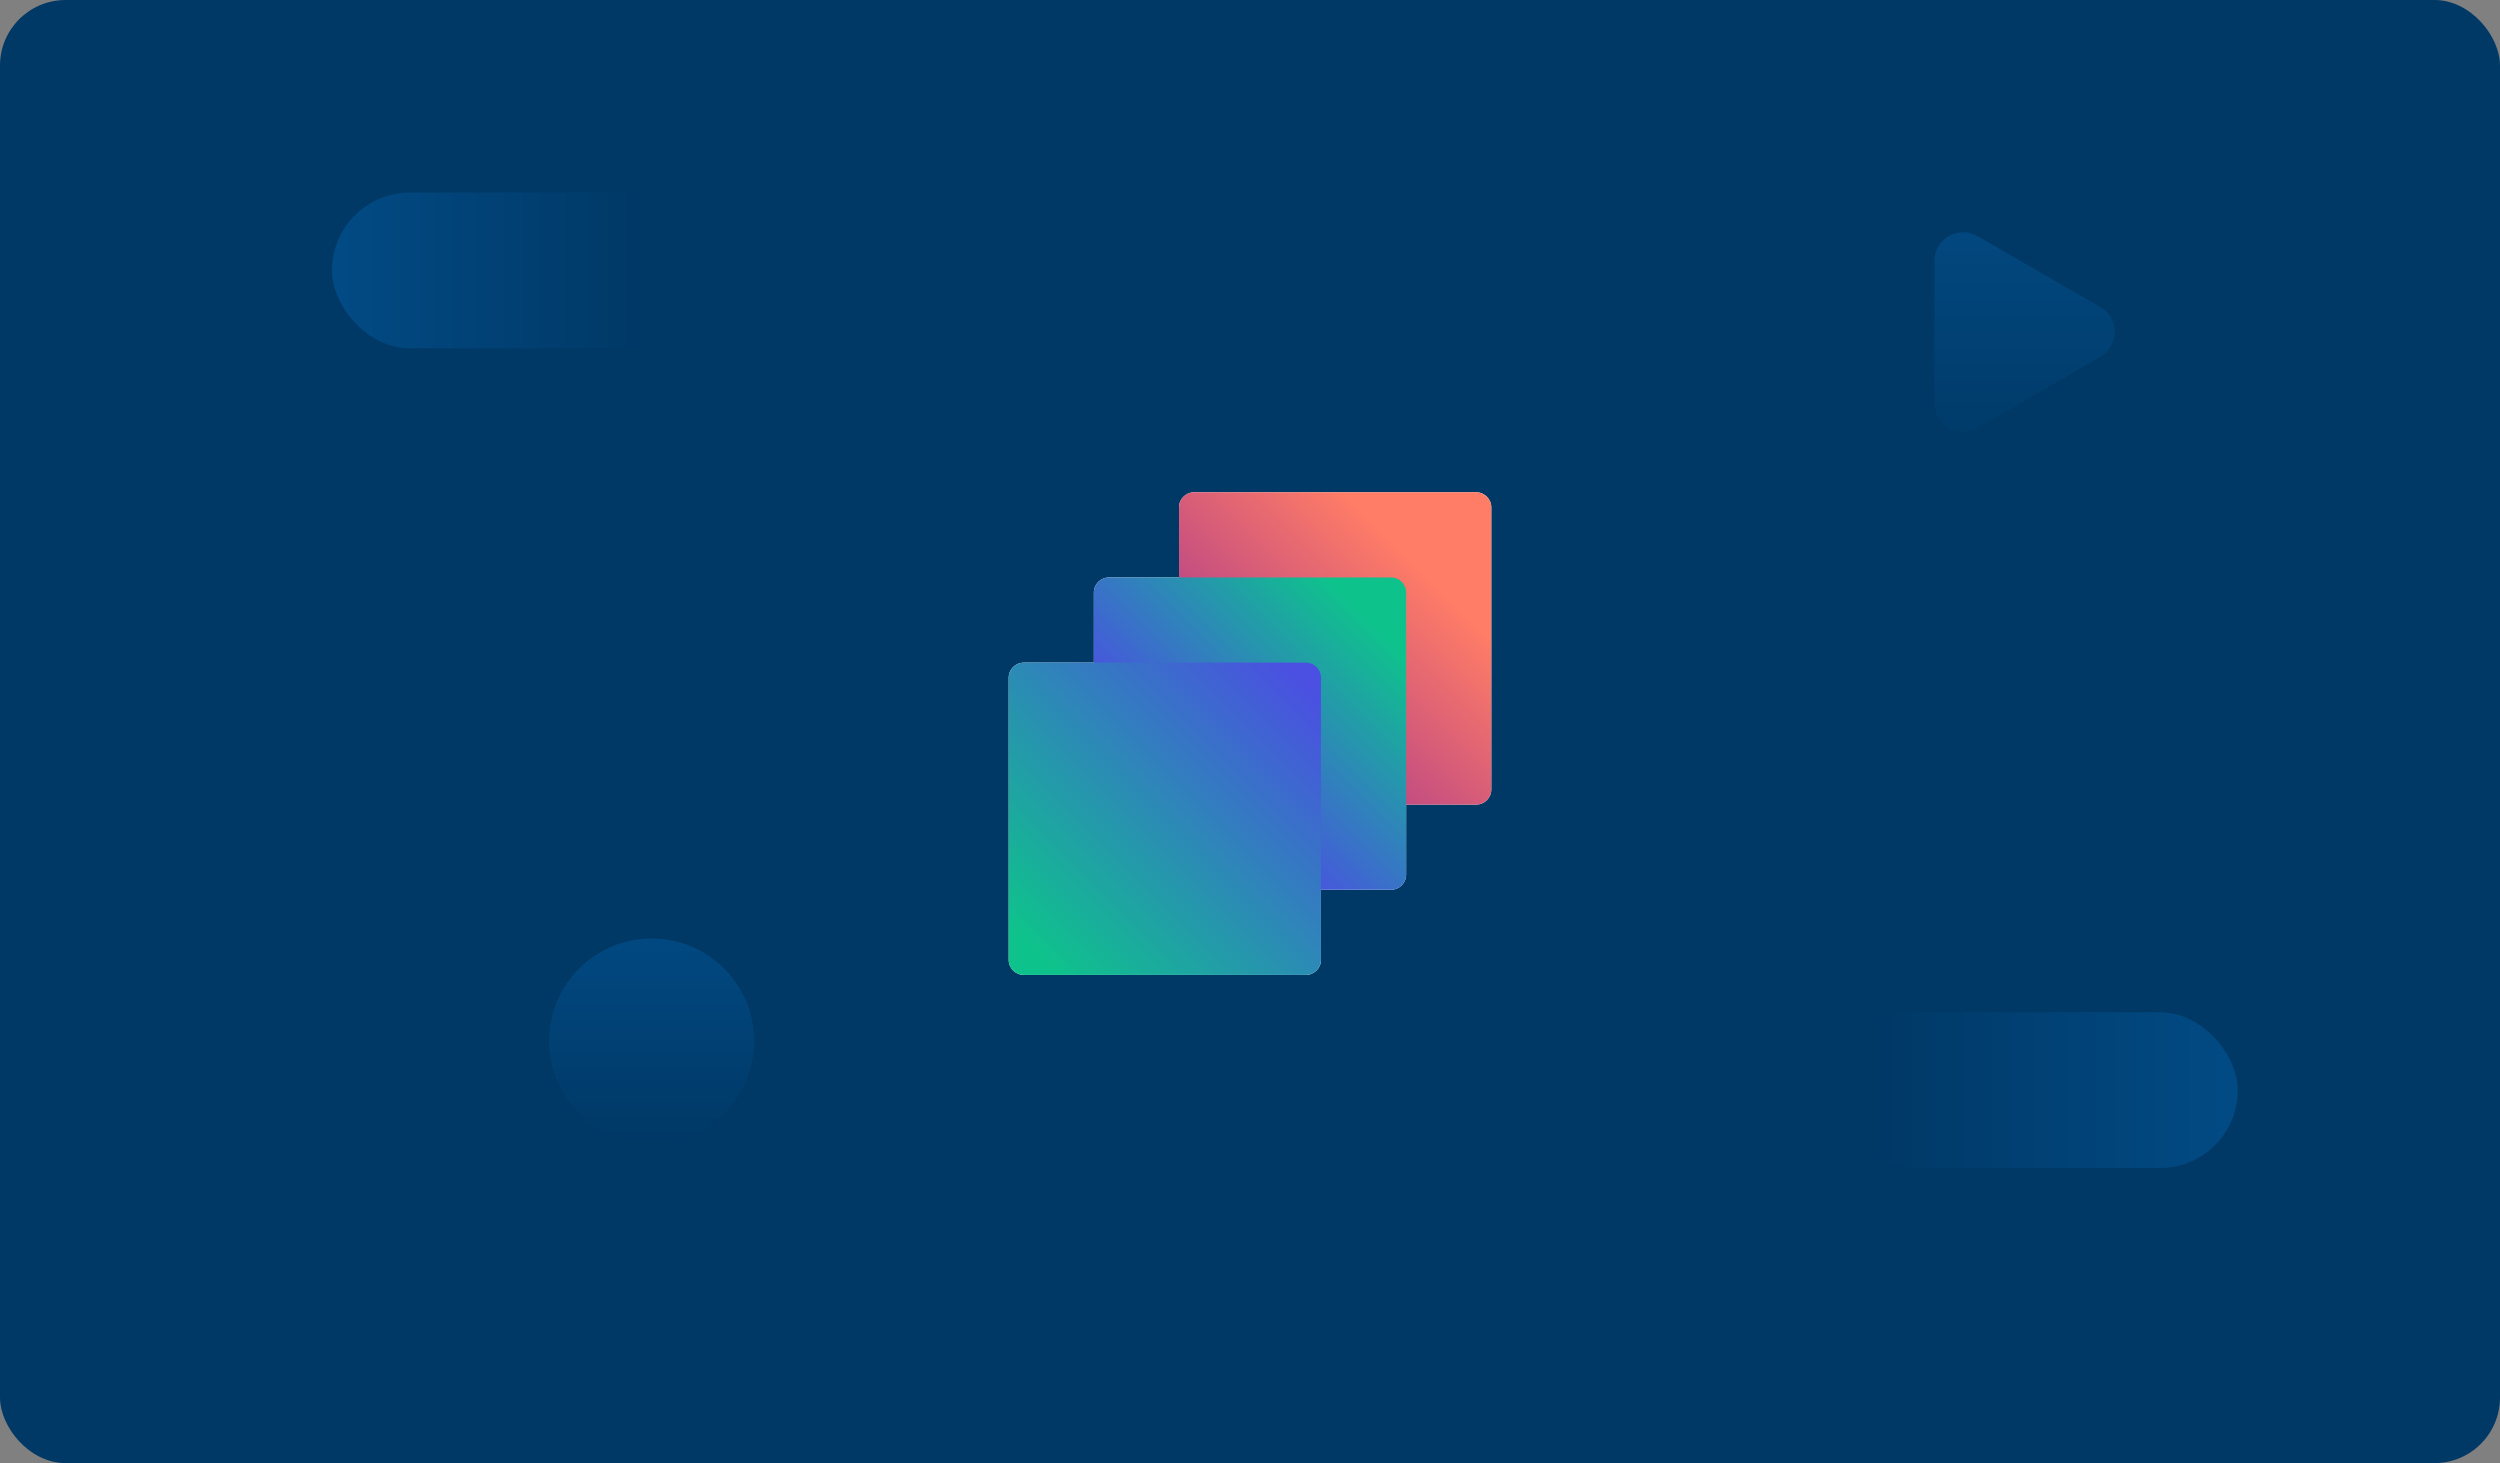
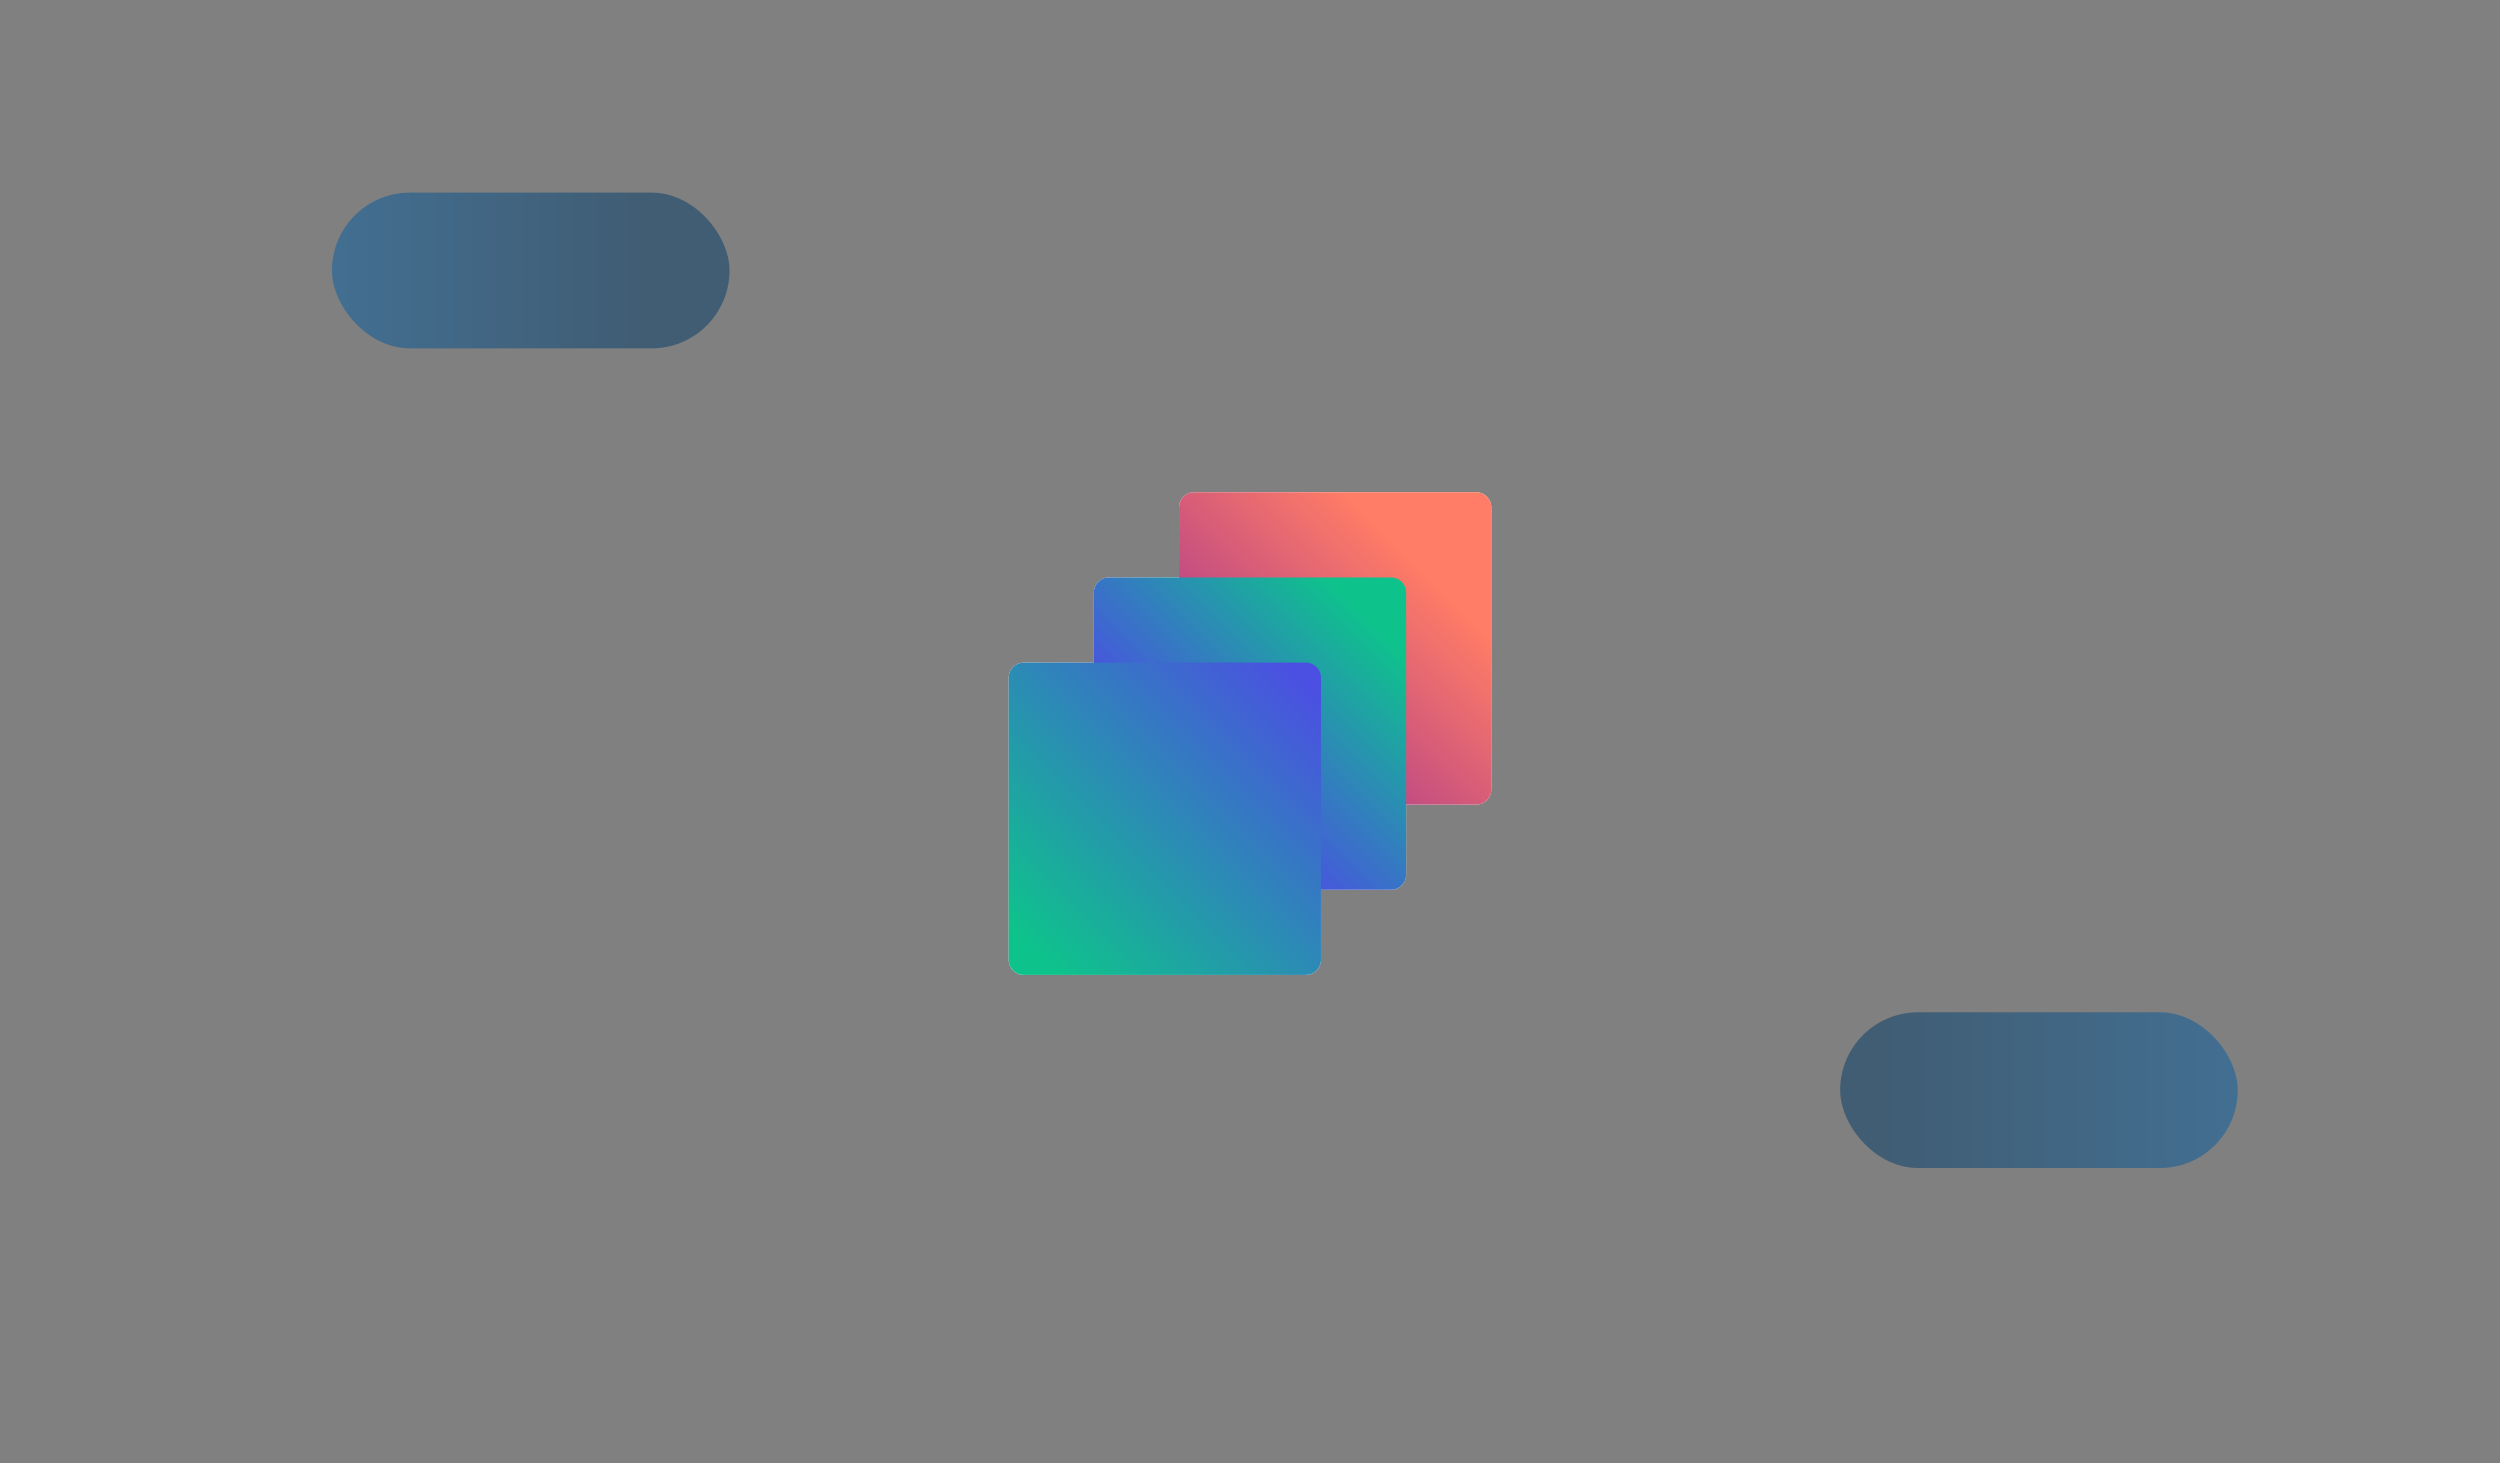
<svg xmlns="http://www.w3.org/2000/svg" width="610" height="357" viewBox="0 0 610 357" fill="none">
  <rect x="0" y="0" width="610" height="357" fill="#808080" stroke="none" />
-   <rect width="610" height="357" rx="16" fill="#003966" />
  <path d="M360.199 120.119C362.232 120.119 363.879 121.767 363.879 123.799V192.637C363.879 194.67 362.231 196.317 360.199 196.317H343.098V213.418C343.098 215.45 341.45 217.098 339.418 217.098H322.317V234.199C322.317 236.231 320.67 237.879 318.637 237.879H249.799C247.767 237.879 246.119 236.232 246.119 234.199V165.361C246.12 163.329 247.767 161.681 249.799 161.681H266.9V144.58C266.9 142.548 268.548 140.9 270.58 140.9H287.681V123.799C287.681 121.767 289.329 120.12 291.361 120.119H360.199Z" fill="white" />
  <path d="M360.199 120.119H291.362C289.329 120.119 287.682 121.767 287.682 123.799V192.637C287.682 194.669 289.329 196.317 291.362 196.317H360.199C362.232 196.317 363.879 194.669 363.879 192.637V123.799C363.879 121.767 362.232 120.119 360.199 120.119Z" fill="url(#paint0_linear_3324_1026)" />
  <g style="mix-blend-mode:hard-light">
    <path d="M339.418 140.9H270.58C268.548 140.9 266.9 142.548 266.9 144.58V213.418C266.9 215.451 268.548 217.098 270.58 217.098H339.418C341.451 217.098 343.098 215.451 343.098 213.418V144.58C343.098 142.548 341.451 140.9 339.418 140.9Z" fill="url(#paint1_linear_3324_1026)" />
  </g>
  <g style="mix-blend-mode:multiply">
    <path d="M318.637 161.682H249.799C247.767 161.682 246.119 163.329 246.119 165.362V234.199C246.119 236.232 247.767 237.879 249.799 237.879H318.637C320.669 237.879 322.317 236.232 322.317 234.199V165.362C322.317 163.329 320.669 161.682 318.637 161.682Z" fill="url(#paint2_linear_3324_1026)" />
  </g>
  <rect opacity="0.5" x="178" y="85" width="97" height="38" rx="19" transform="rotate(-180 178 85)" fill="url(#paint3_linear_3324_1026)" />
  <rect opacity="0.5" x="449" y="247" width="97" height="38" rx="19" fill="url(#paint4_linear_3324_1026)" />
-   <circle opacity="0.5" cx="159" cy="254" r="25" fill="url(#paint5_linear_3324_1026)" />
-   <path d="M512.5 74.938C517.167 77.632 517.167 84.368 512.5 87.062L482.5 104.383C477.833 107.077 472 103.709 472 98.32L472 63.679C472 58.291 477.833 54.923 482.5 57.617L512.5 74.938Z" fill="url(#paint6_linear_3324_1026)" />
  <defs>
    <linearGradient id="paint0_linear_3324_1026" x1="287.682" y1="196.317" x2="363.879" y2="120.119" gradientUnits="userSpaceOnUse">
      <stop offset="0.136" stop-color="#A03291" />
      <stop offset="0.762" stop-color="#FF7C66" />
    </linearGradient>
    <linearGradient id="paint1_linear_3324_1026" x1="266.9" y1="217.098" x2="343.098" y2="140.9" gradientUnits="userSpaceOnUse">
      <stop offset="0.321" stop-color="#4B4FE2" />
      <stop offset="0.875" stop-color="#0EC38B" />
    </linearGradient>
    <linearGradient id="paint2_linear_3324_1026" x1="246.119" y1="237.879" x2="322.317" y2="161.682" gradientUnits="userSpaceOnUse">
      <stop offset="0.074" stop-color="#0EC38B" />
      <stop offset="0.947" stop-color="#4B4FE2" />
    </linearGradient>
    <linearGradient id="paint3_linear_3324_1026" x1="275" y1="104" x2="178" y2="104" gradientUnits="userSpaceOnUse">
      <stop stop-color="#045DA3" />
      <stop offset="0.784" stop-color="#003966" />
    </linearGradient>
    <linearGradient id="paint4_linear_3324_1026" x1="546" y1="266" x2="449" y2="266" gradientUnits="userSpaceOnUse">
      <stop stop-color="#045DA3" />
      <stop offset="0.923" stop-color="#003966" />
    </linearGradient>
    <linearGradient id="paint5_linear_3324_1026" x1="159" y1="229" x2="159" y2="279" gradientUnits="userSpaceOnUse">
      <stop stop-color="#03599C" />
      <stop offset="1" stop-color="#003966" />
    </linearGradient>
    <linearGradient id="paint6_linear_3324_1026" x1="489" y1="47" x2="489" y2="115" gradientUnits="userSpaceOnUse">
      <stop stop-color="#024A83" />
      <stop offset="1" stop-color="#003966" />
    </linearGradient>
  </defs>
</svg>